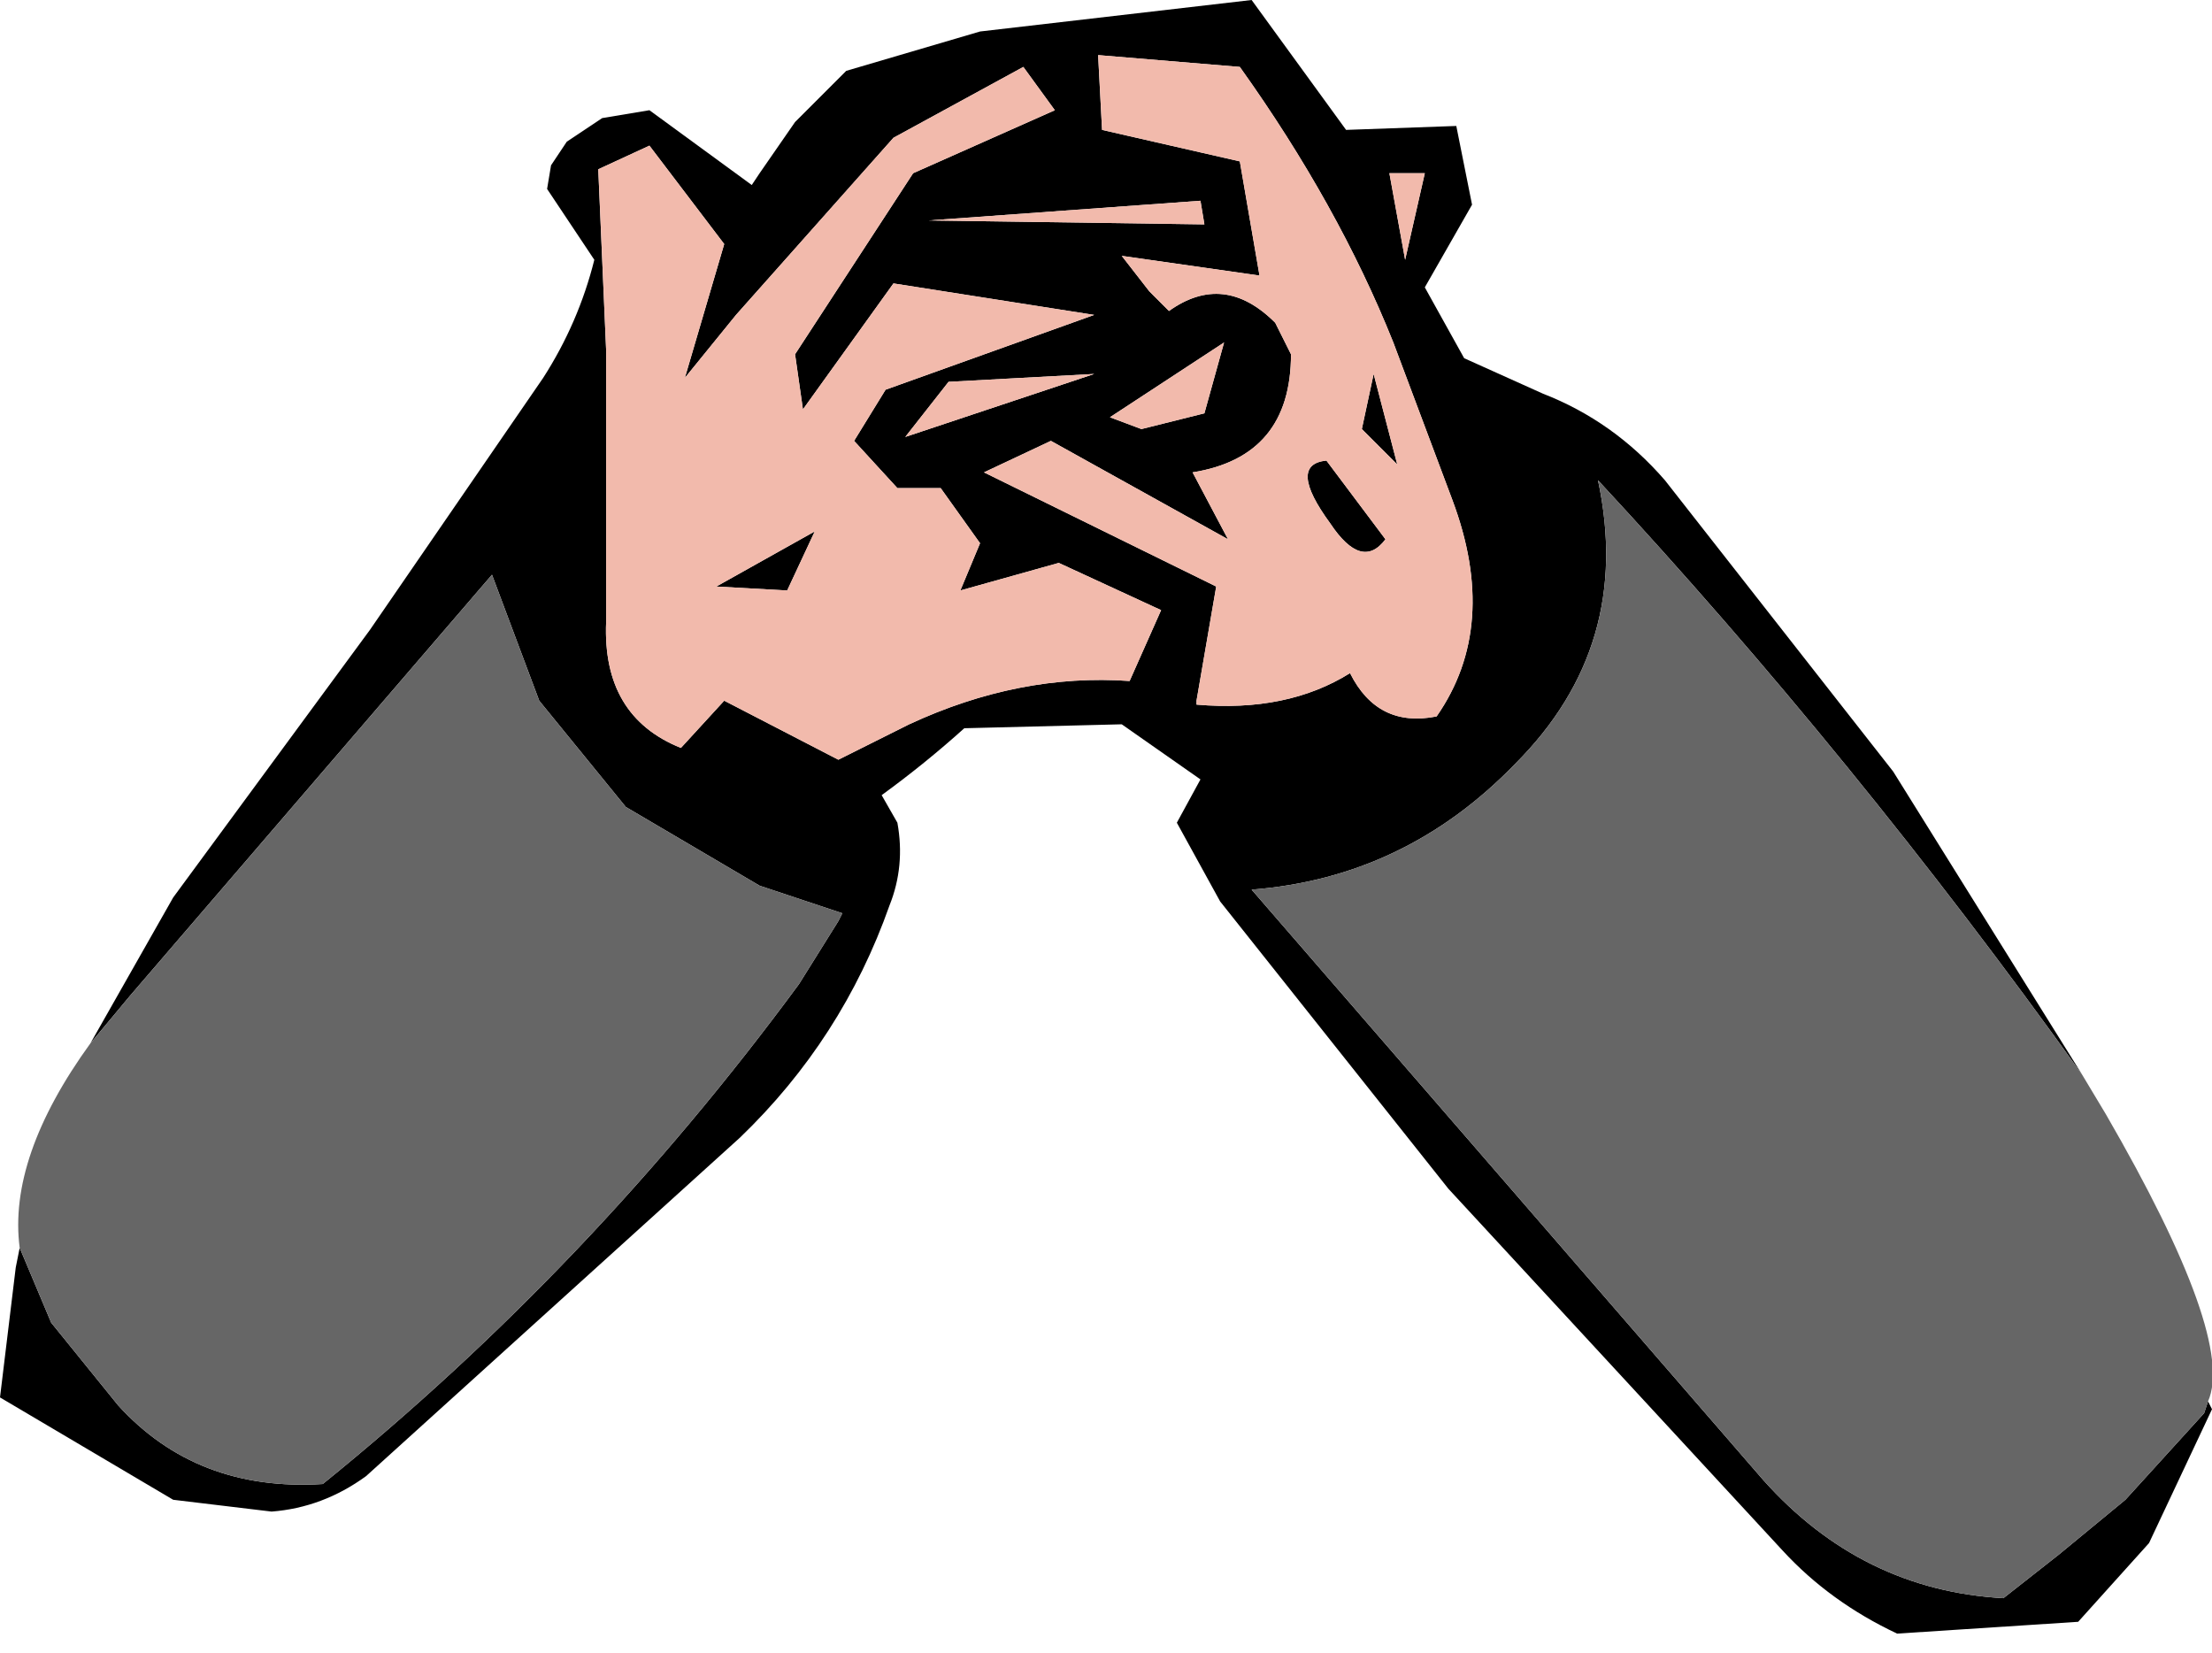
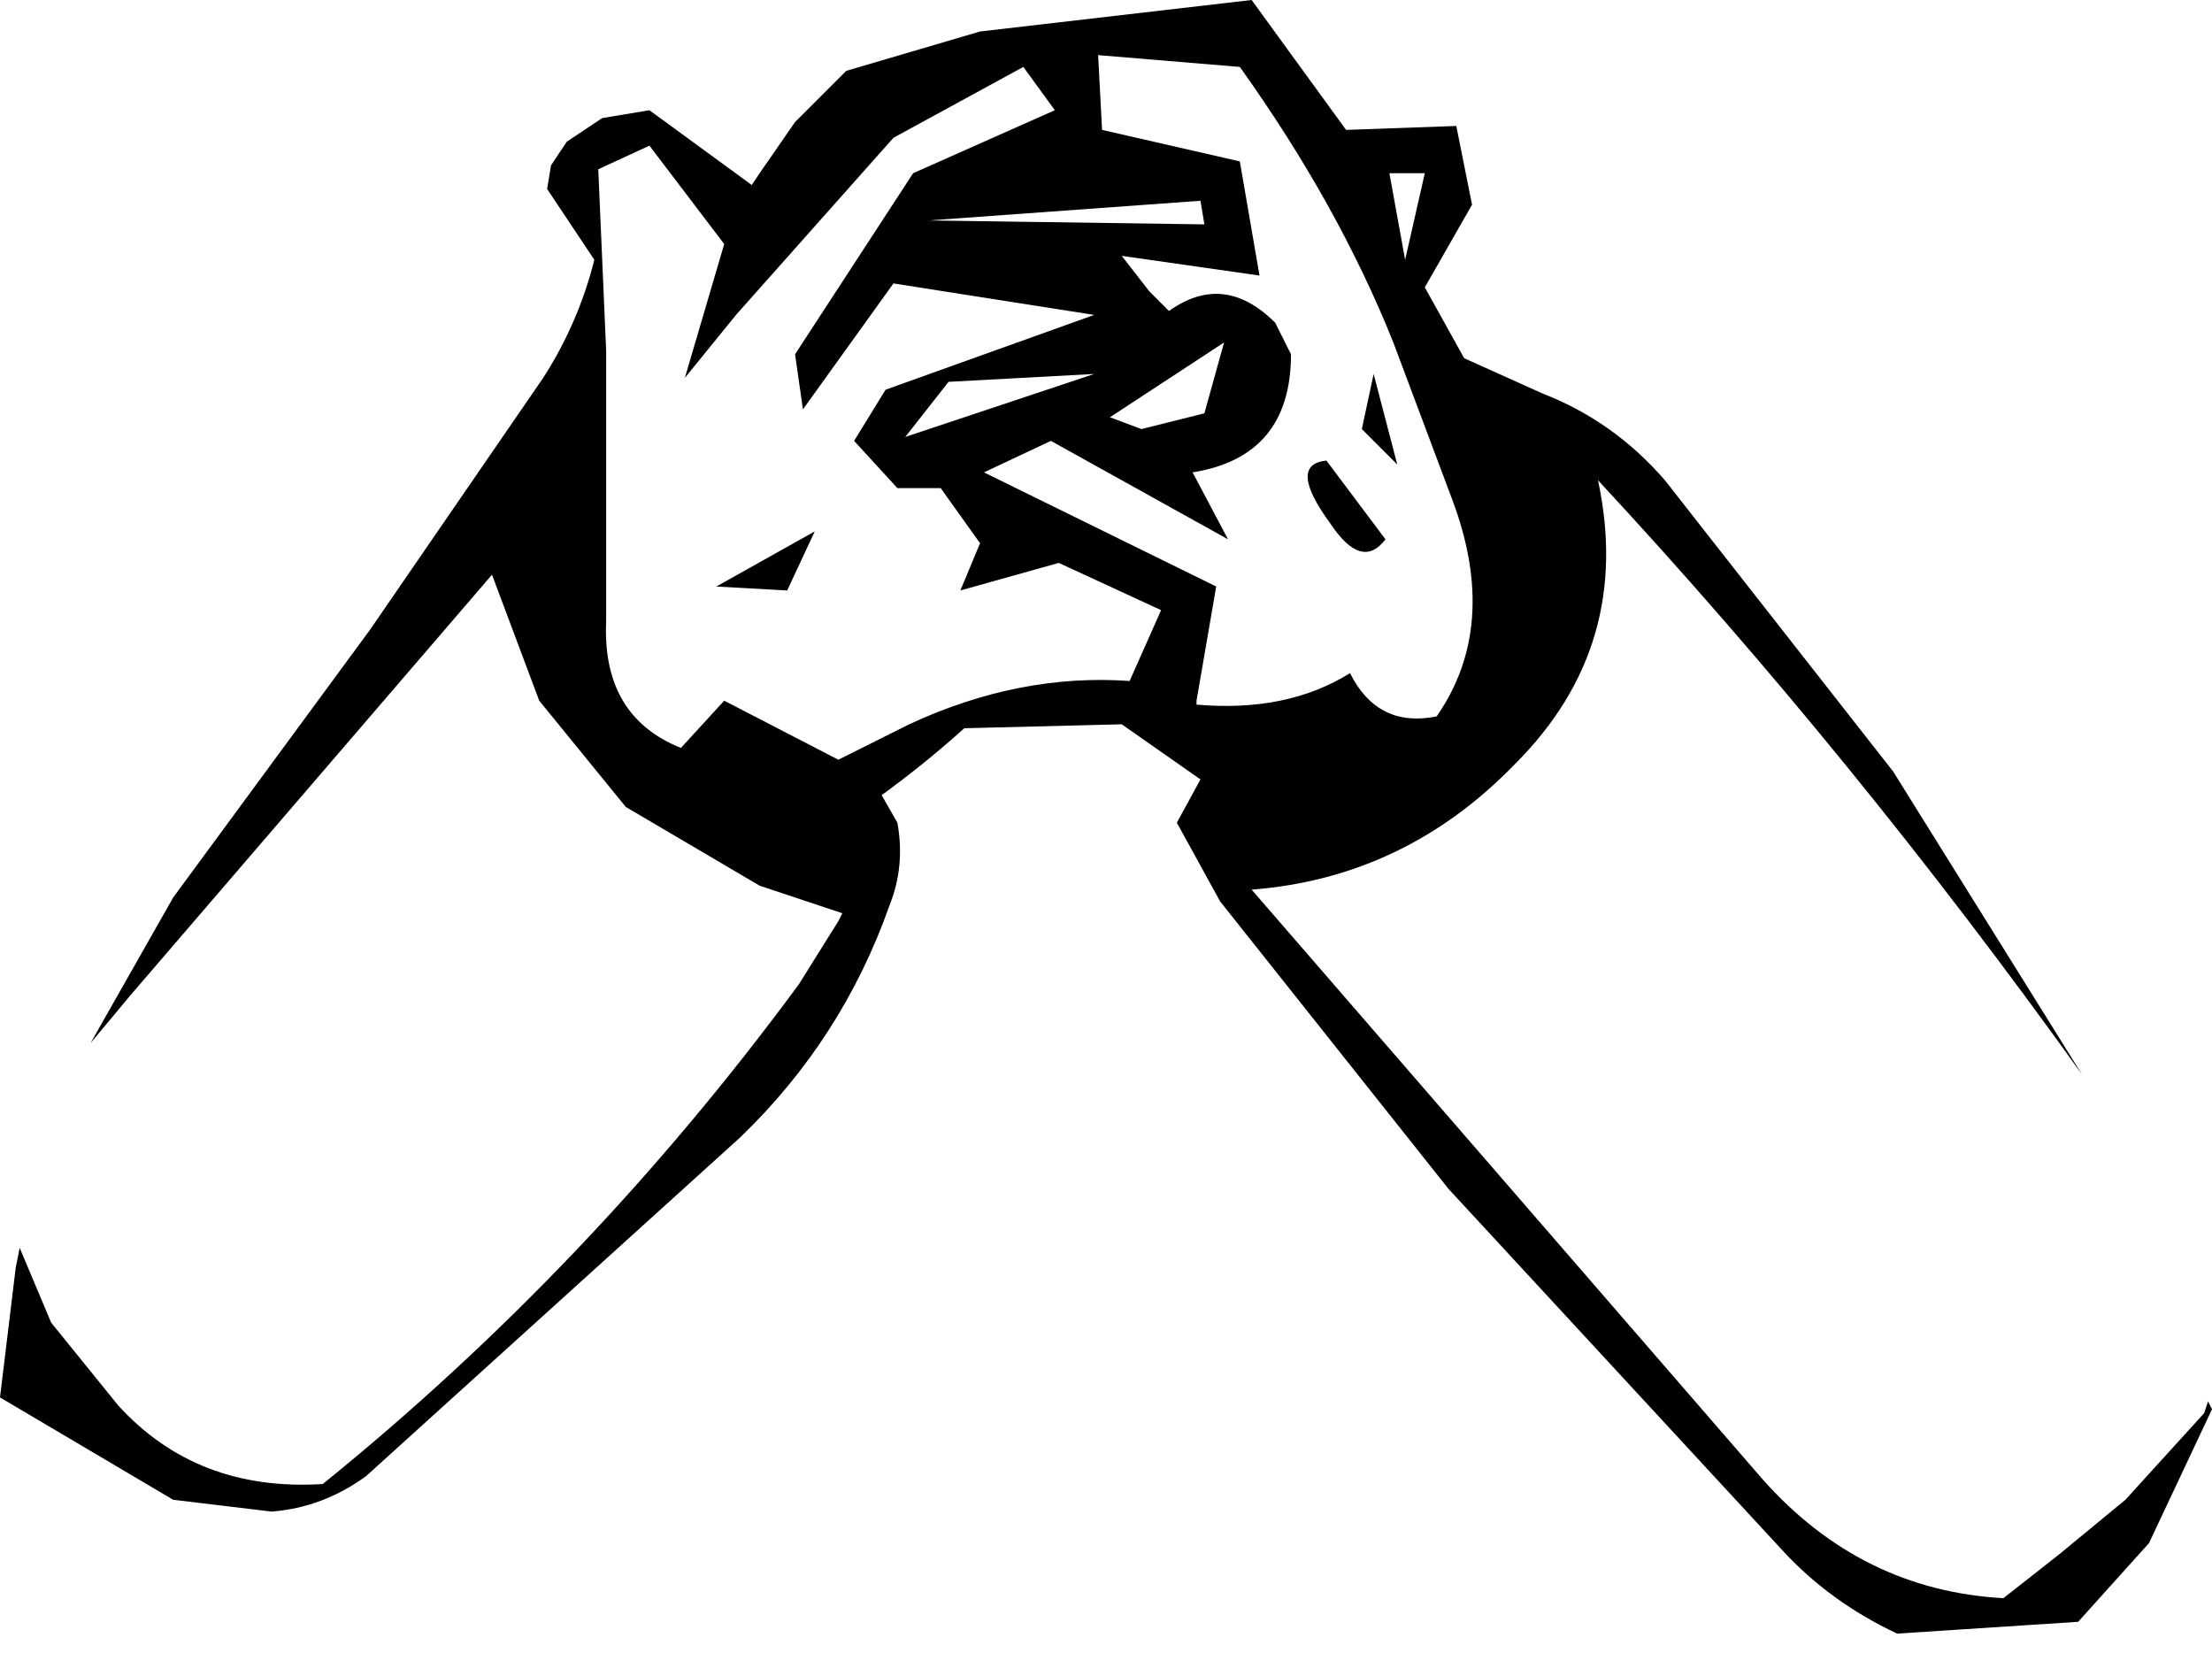
<svg xmlns="http://www.w3.org/2000/svg" height="21.0px" width="28.1px">
  <g transform="matrix(1.0, 0.0, 0.0, 1.0, 13.95, 10.6)">
    <path d="M1.35 -7.75 L1.3 -8.05 -2.15 -7.8 1.35 -7.75 M1.8 -9.75 L0.0 -9.9 0.05 -8.95 1.8 -8.55 2.05 -7.1 0.3 -7.35 0.65 -6.9 0.9 -6.65 Q1.6 -7.15 2.25 -6.5 L2.45 -6.1 Q2.45 -4.8 1.2 -4.6 L1.65 -3.75 -0.6 -5.0 -1.45 -4.6 1.5 -3.15 1.25 -1.7 1.25 -1.65 Q2.4 -1.55 3.2 -2.05 3.55 -1.35 4.3 -1.5 5.1 -2.65 4.5 -4.25 L3.75 -6.25 Q3.05 -8.0 1.8 -9.75 M-12.8 2.65 L-11.75 0.8 -9.25 -2.6 -7.05 -5.8 Q-6.6 -6.5 -6.4 -7.3 L-7.0 -8.2 -6.95 -8.5 -6.75 -8.8 -6.3 -9.1 -5.7 -9.2 -4.4 -8.25 -4.3 -8.4 -3.85 -9.05 -3.2 -9.7 -1.5 -10.2 1.95 -10.6 3.15 -8.95 4.55 -9.0 4.75 -8.0 4.15 -6.95 4.65 -6.05 5.65 -5.6 Q6.55 -5.25 7.2 -4.5 L10.1 -0.8 12.5 3.05 Q9.6 -1.0 6.35 -4.5 6.8 -2.4 5.3 -0.9 3.9 0.55 1.95 0.7 L8.45 8.2 Q9.7 9.6 11.5 9.7 L12.2 9.15 13.05 8.45 14.05 7.35 14.1 7.2 14.15 7.3 13.35 9.0 12.45 10.0 10.15 10.15 Q9.3 9.75 8.7 9.1 L4.45 4.5 1.55 0.85 1.0 -0.15 1.3 -0.7 0.3 -1.4 -1.7 -1.35 Q-2.2 -0.9 -2.75 -0.5 L-2.55 -0.15 Q-2.45 0.4 -2.65 0.9 -3.25 2.6 -4.55 3.85 L-9.3 8.15 Q-9.85 8.55 -10.5 8.6 L-11.75 8.45 -13.95 7.15 -13.75 5.5 -13.7 5.25 -13.3 6.2 -12.45 7.25 Q-11.45 8.35 -9.85 8.25 -6.45 5.5 -3.8 1.9 L-3.3 1.1 -3.25 1.0 -4.3 0.65 -6.0 -0.35 -7.1 -1.7 -7.7 -3.3 -12.3 2.05 -12.8 2.65 M-3.95 -3.1 L-4.85 -3.15 -3.6 -3.85 -3.95 -3.1 M-1.9 -5.75 L-2.45 -5.05 -0.05 -5.85 -1.9 -5.75 M0.4 -1.95 L0.8 -2.85 -0.5 -3.45 -1.75 -3.1 -1.5 -3.7 -2.0 -4.4 -2.55 -4.4 -3.1 -5.0 -2.7 -5.65 -0.05 -6.6 -2.6 -7.0 -3.75 -5.4 -3.85 -6.1 -2.35 -8.4 -0.55 -9.2 -0.95 -9.75 -2.6 -8.85 -4.6 -6.6 -5.25 -5.8 -4.75 -7.5 -5.7 -8.75 -6.35 -8.45 -6.25 -6.15 -6.25 -2.7 Q-6.3 -1.5 -5.3 -1.1 L-4.75 -1.7 -3.3 -0.95 -2.4 -1.4 Q-1.0 -2.05 0.4 -1.95 M0.15 -5.3 L0.55 -5.15 1.35 -5.35 1.6 -6.25 0.15 -5.3 M3.65 -3.75 Q3.35 -3.35 2.95 -3.95 2.4 -4.7 2.9 -4.75 L3.65 -3.75 M3.35 -5.15 L3.5 -5.85 3.8 -4.7 3.35 -5.15 M3.9 -7.3 L4.15 -8.4 3.7 -8.4 3.9 -7.3" fill="#000000" fill-rule="evenodd" stroke="none" />
-     <path d="M1.8 -9.75 Q3.05 -8.0 3.75 -6.25 L4.5 -4.25 Q5.1 -2.65 4.3 -1.5 3.55 -1.35 3.2 -2.05 2.4 -1.55 1.25 -1.65 L1.25 -1.7 1.5 -3.15 -1.45 -4.6 -0.6 -5.0 1.65 -3.75 1.2 -4.6 Q2.45 -4.8 2.45 -6.1 L2.25 -6.5 Q1.6 -7.15 0.9 -6.65 L0.65 -6.9 0.3 -7.35 2.05 -7.1 1.8 -8.55 0.05 -8.95 0.0 -9.9 1.8 -9.75 M1.35 -7.75 L-2.15 -7.8 1.3 -8.05 1.35 -7.75 M3.9 -7.3 L3.7 -8.4 4.15 -8.4 3.9 -7.3 M3.35 -5.15 L3.8 -4.7 3.5 -5.85 3.35 -5.15 M3.65 -3.75 L2.9 -4.75 Q2.4 -4.7 2.95 -3.95 3.35 -3.35 3.65 -3.75 M0.15 -5.3 L1.6 -6.25 1.35 -5.35 0.55 -5.15 0.15 -5.3 M0.4 -1.95 Q-1.0 -2.05 -2.4 -1.4 L-3.3 -0.95 -4.75 -1.7 -5.3 -1.1 Q-6.3 -1.5 -6.25 -2.7 L-6.25 -6.15 -6.35 -8.45 -5.7 -8.75 -4.75 -7.5 -5.25 -5.8 -4.6 -6.6 -2.6 -8.85 -0.95 -9.75 -0.55 -9.2 -2.35 -8.4 -3.85 -6.1 -3.75 -5.4 -2.6 -7.0 -0.05 -6.6 -2.7 -5.65 -3.1 -5.0 -2.55 -4.4 -2.0 -4.4 -1.5 -3.7 -1.75 -3.1 -0.5 -3.45 0.8 -2.85 0.4 -1.95 M-1.9 -5.75 L-0.05 -5.85 -2.45 -5.05 -1.9 -5.75 M-3.95 -3.1 L-3.6 -3.85 -4.85 -3.15 -3.95 -3.1" fill="#f2baac" fill-rule="evenodd" stroke="none" />
-     <path d="M-12.8 2.65 L-12.3 2.05 -7.7 -3.3 -7.1 -1.7 -6.0 -0.35 -4.3 0.65 -3.25 1.0 -3.3 1.1 -3.8 1.9 Q-6.45 5.5 -9.85 8.25 -11.45 8.35 -12.45 7.25 L-13.3 6.2 -13.7 5.25 Q-13.85 4.1 -12.8 2.65 M14.1 7.2 L14.05 7.35 13.05 8.45 12.2 9.15 11.5 9.7 Q9.7 9.6 8.45 8.2 L1.95 0.7 Q3.9 0.55 5.3 -0.9 6.8 -2.4 6.35 -4.5 9.6 -1.0 12.5 3.05 L12.8 3.55 Q14.45 6.4 14.1 7.2" fill="#666666" fill-rule="evenodd" stroke="none" />
  </g>
</svg>